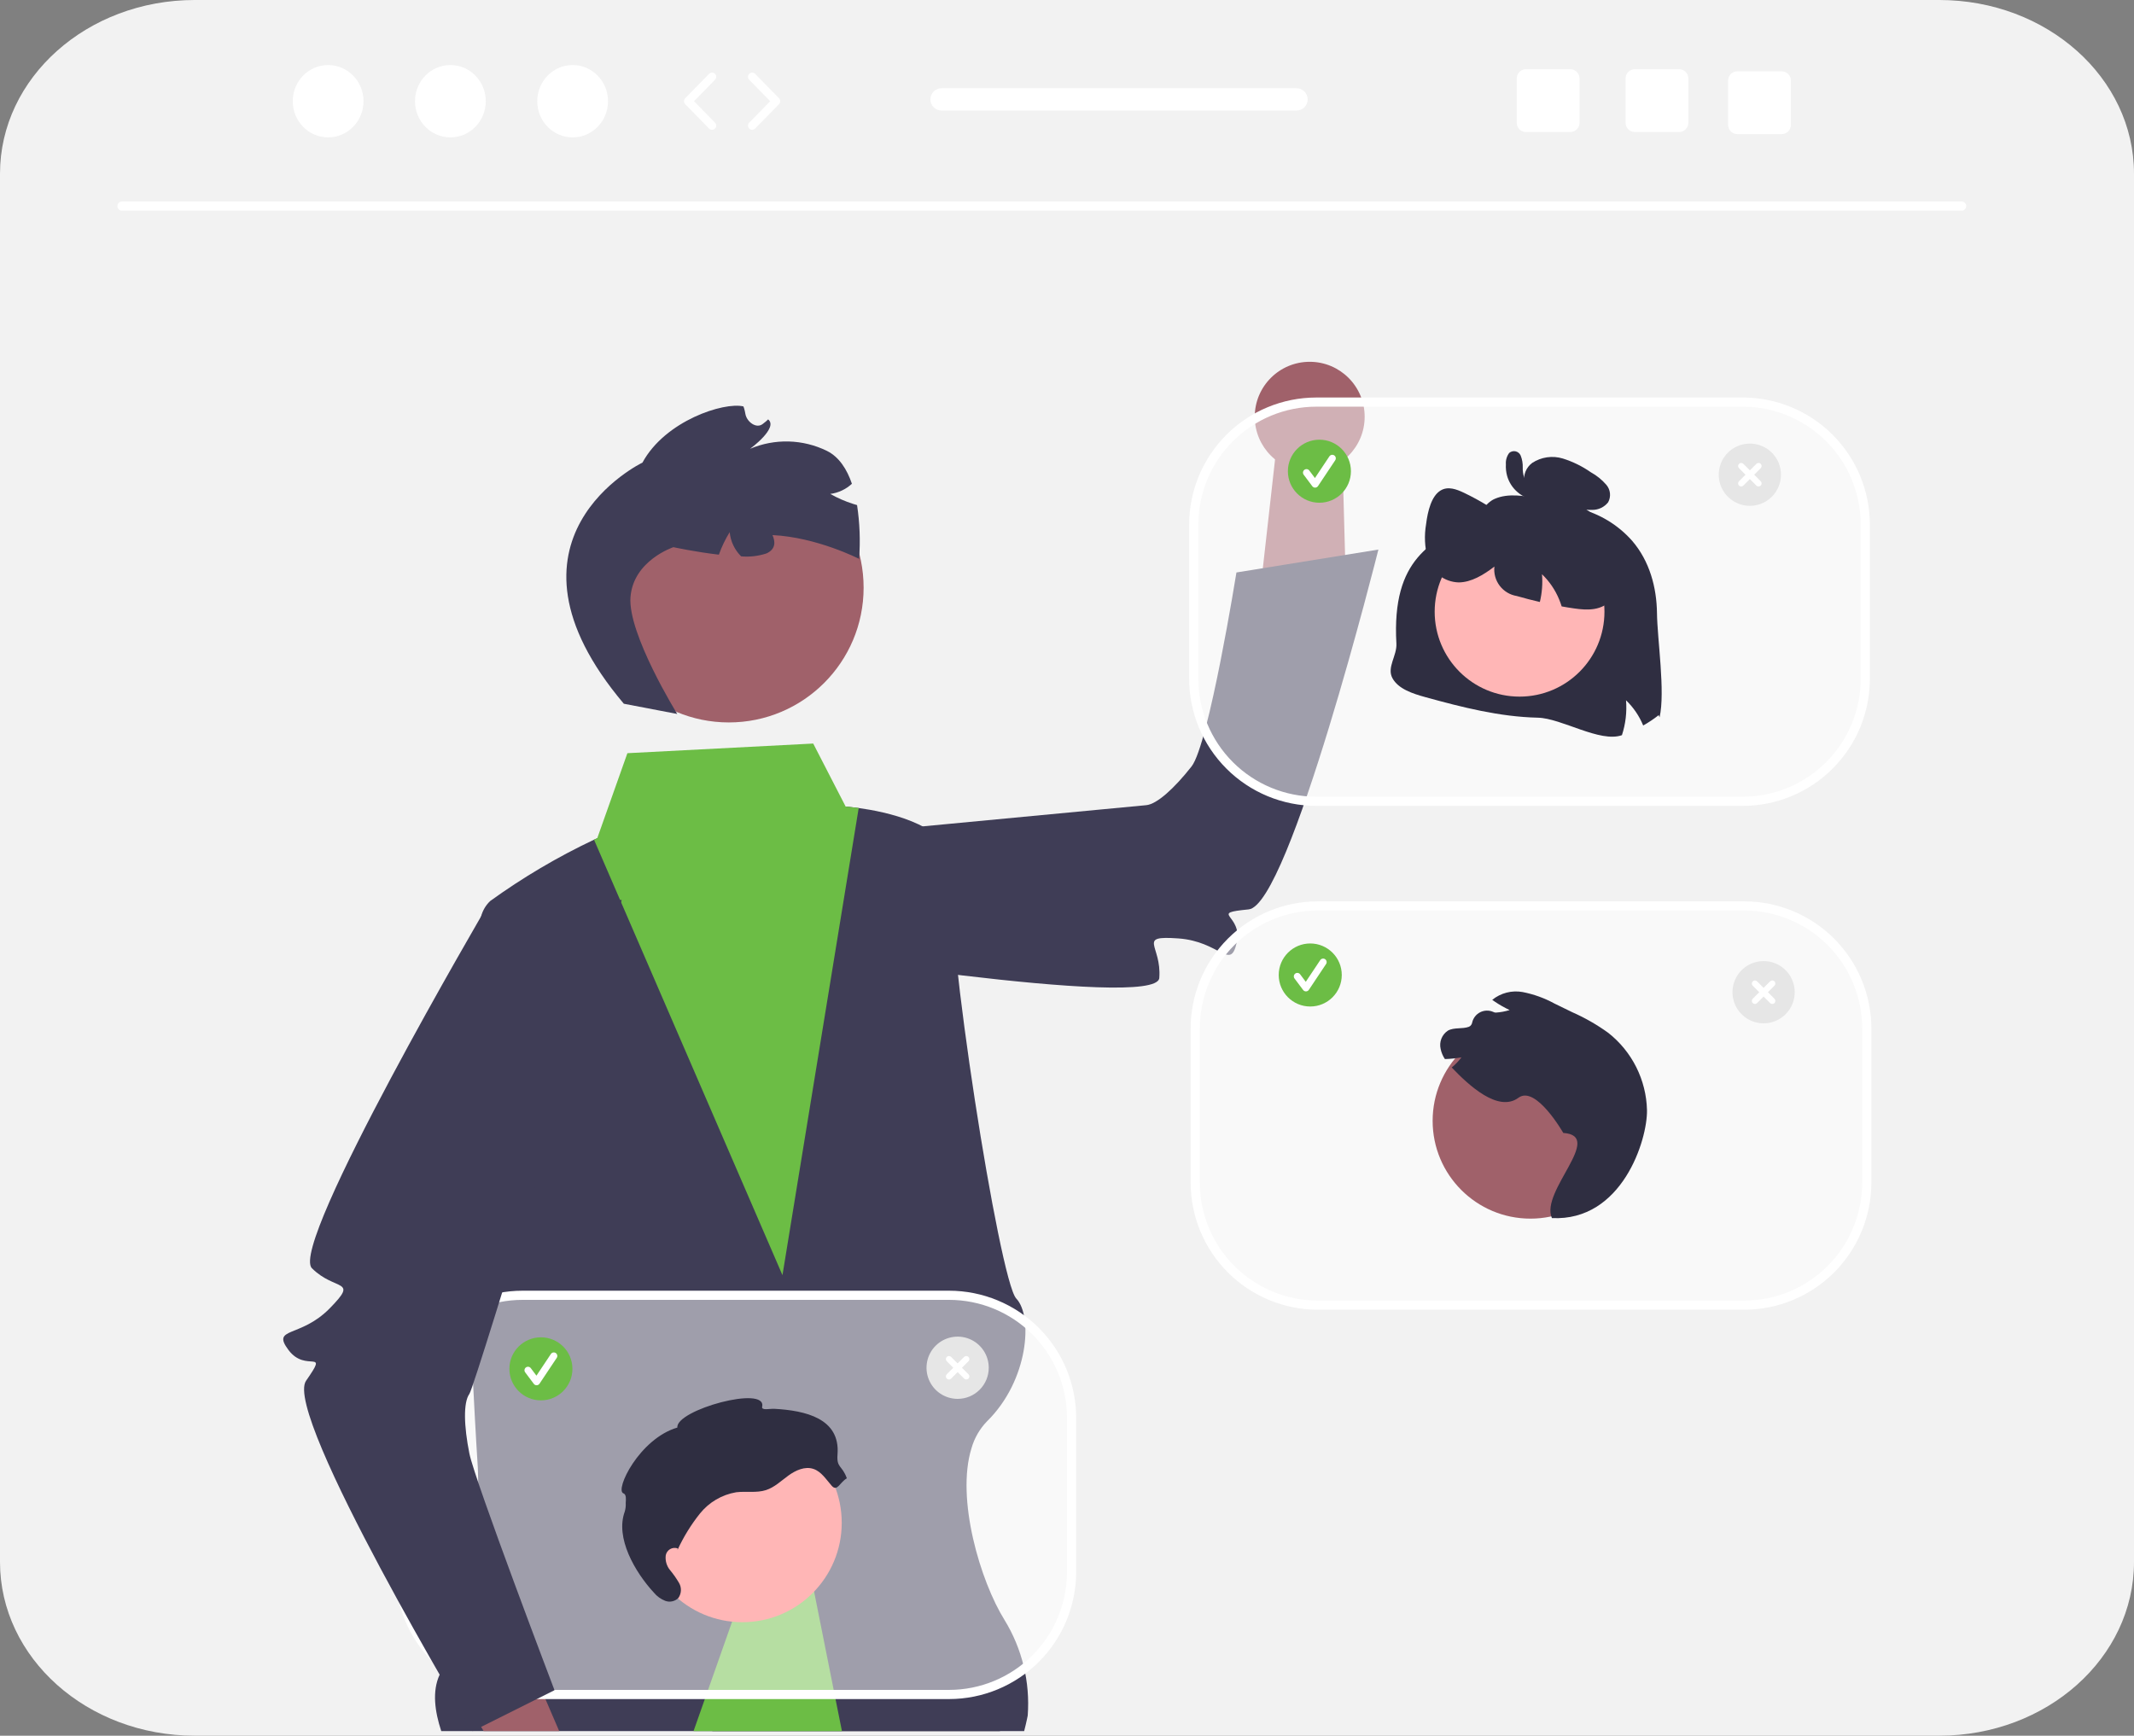
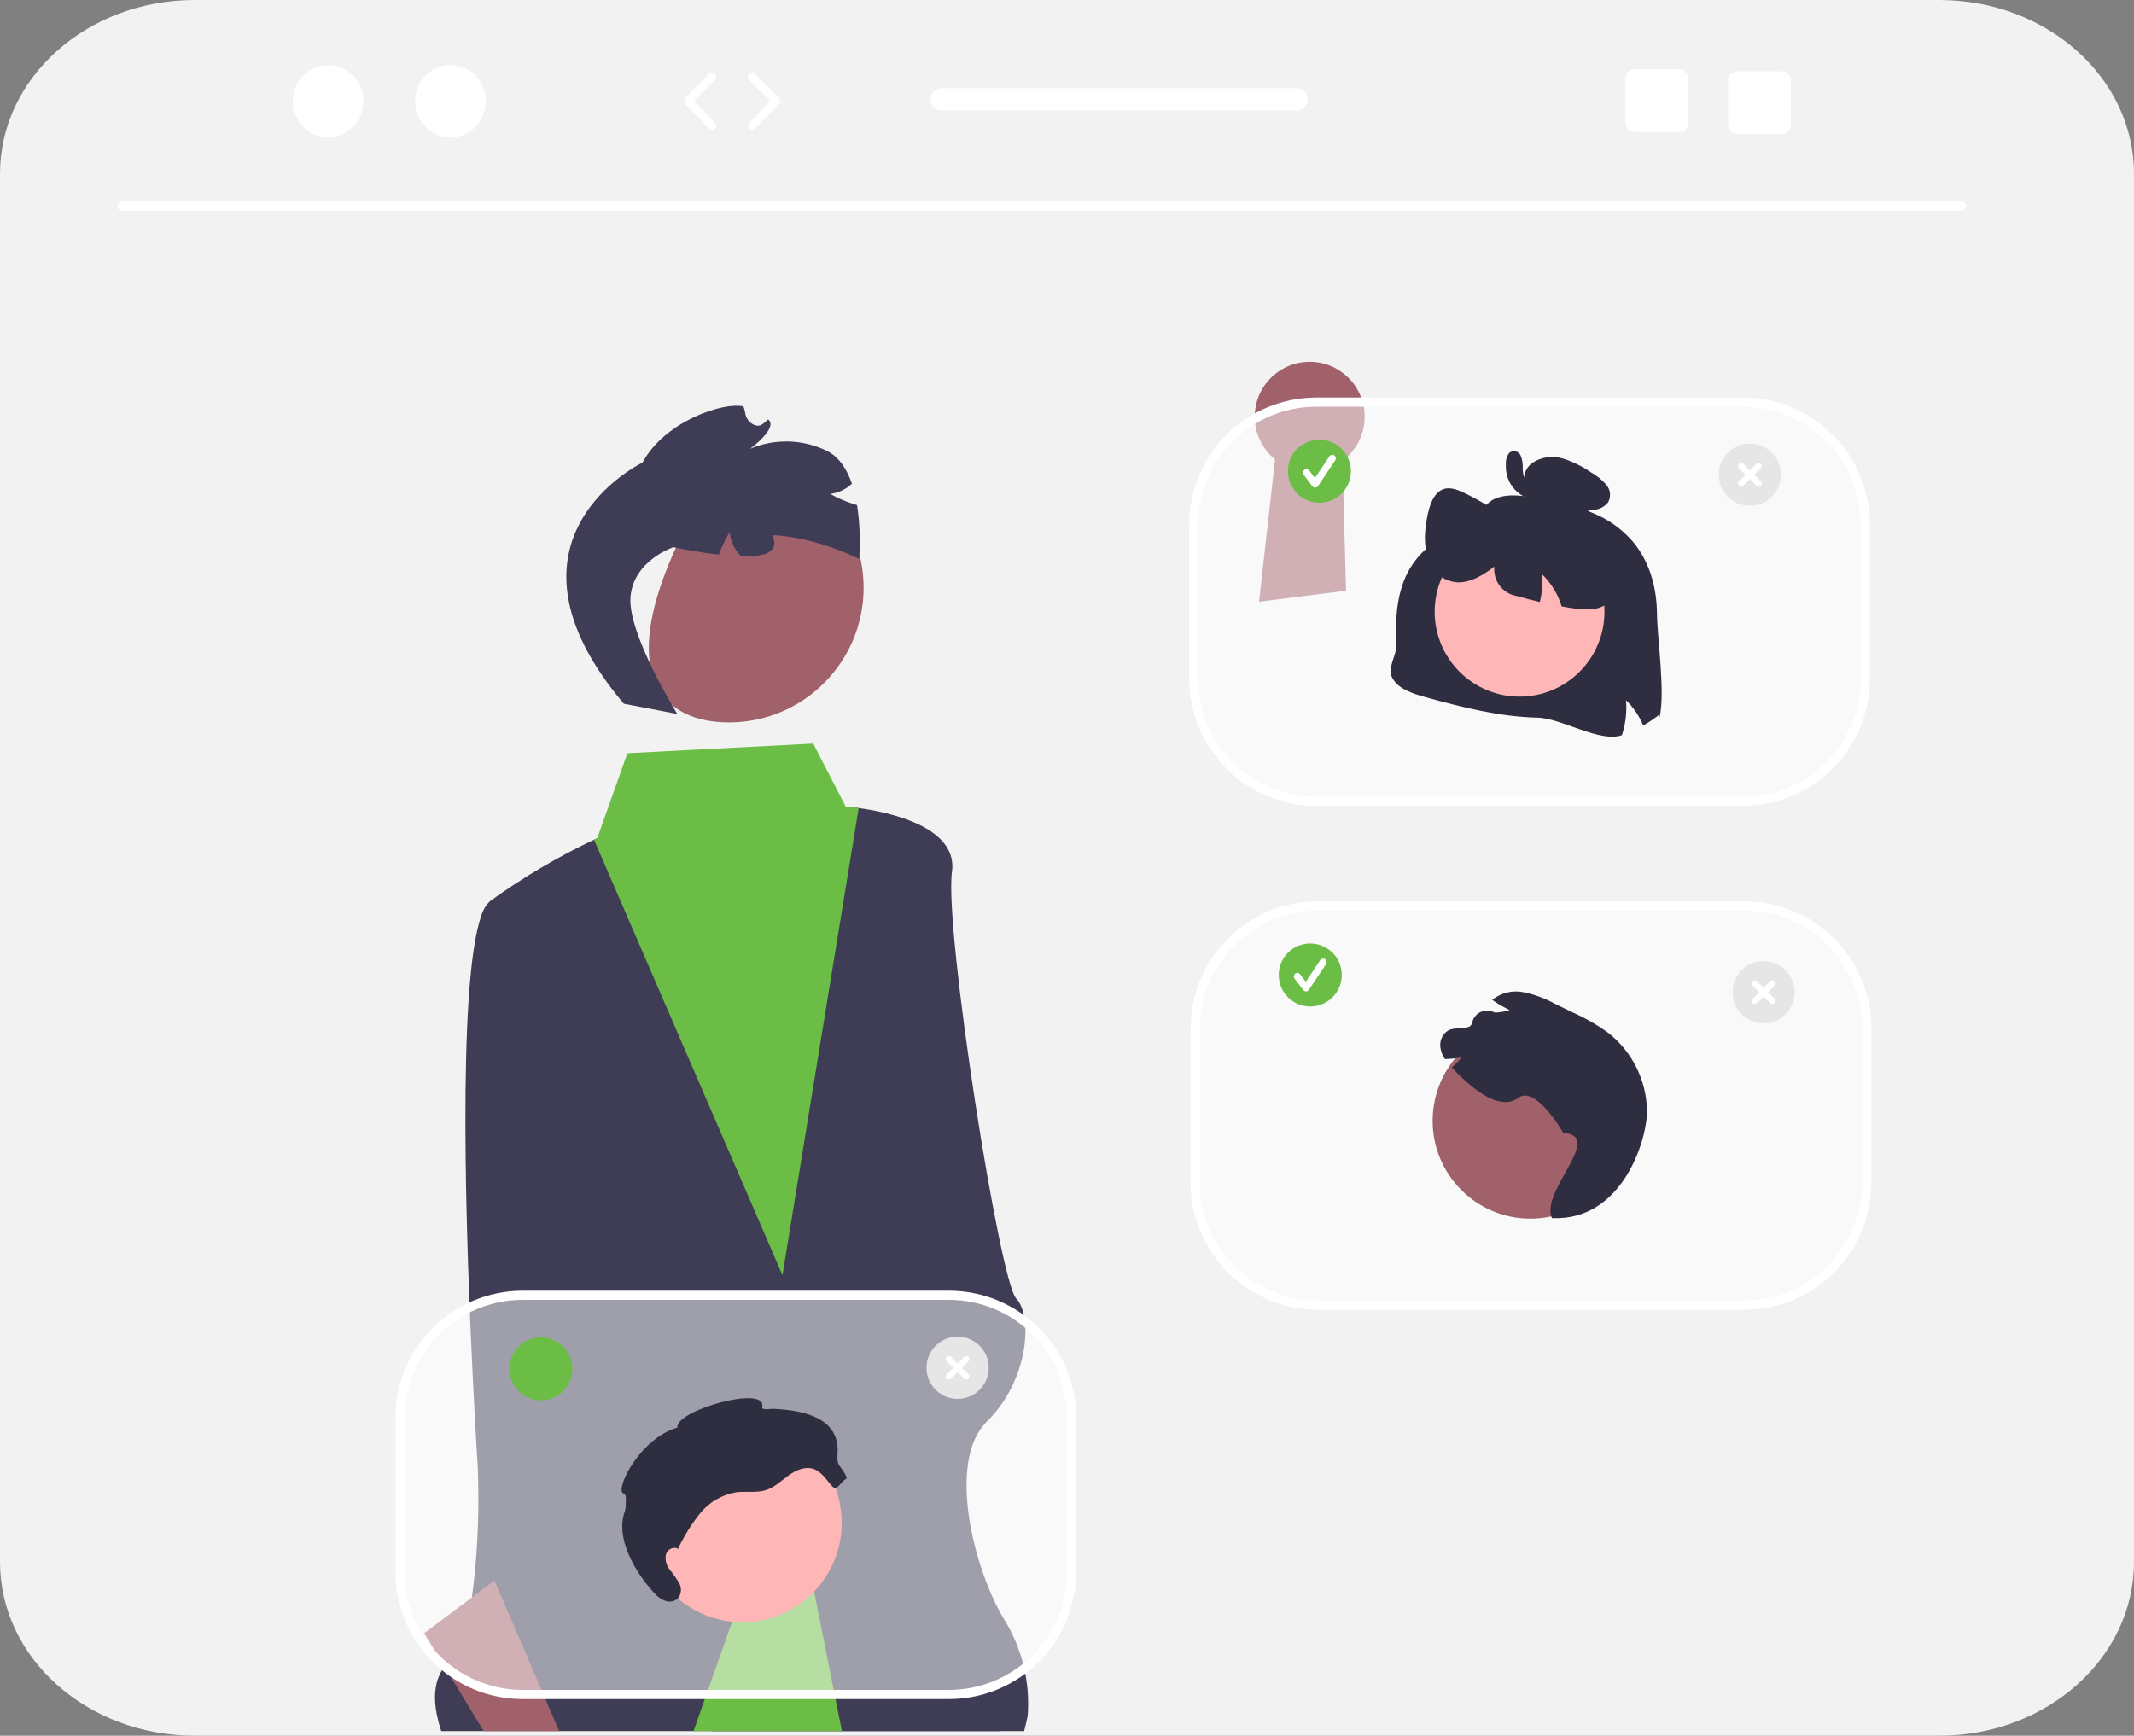
<svg xmlns="http://www.w3.org/2000/svg" width="1040" height="846" viewBox="0 0 1040 846" fill="none">
  <rect x="0" y="0" width="1040" height="846" fill="#808080" stroke="none" />
  <g clip-path="url(#clip0_687_689)">
    <path d="M1040 84.68V761.32C1040 808.093 997.513 846 945.087 846H94.913C42.487 846 0 808.093 0 761.32V84.68C0 37.907 42.487 0 94.913 0H945.087C997.513 0 1040 37.907 1040 84.68Z" fill="#F2F2F2" />
    <path d="M346.826 843.768L407.675 830.576L478.181 815.275C478.181 815.275 481.999 826.957 487.354 843.768H346.826Z" fill="#2F2E41" />
    <path d="M500.856 836.188C500.856 836.188 500.287 839.237 499.119 843.767H215.043C211.91 834.222 210.514 824.392 214.246 816.272C214.873 814.853 215.667 813.514 216.61 812.283C217.309 811.315 218.09 810.409 218.946 809.576C224.53 804.048 227.948 792.138 229.999 778.576C232.461 760.03 233.481 741.32 233.047 722.616C233.076 722.587 233.076 722.587 233.047 722.587C232.99 718.171 232.876 715.521 232.876 715.521C232.876 715.521 231.794 699.195 230.569 674.52C230.597 674.52 230.569 674.491 230.569 674.491C227.207 607.904 222.649 480.427 234.472 446.635C235.226 443.786 236.754 441.202 238.887 439.17C254.802 427.68 271.738 417.675 289.481 409.281C290.506 408.825 291.047 408.568 291.047 408.568L330.046 407.827L378.475 399.28L412.118 393.125C412.118 393.125 414.597 393.296 418.471 393.837C431.347 395.604 459.664 401.388 463.652 418.142C463.652 418.17 463.68 418.199 463.68 418.227C464.185 420.423 464.272 422.695 463.937 424.923C460.12 452.846 487.068 624.344 495.273 632.92C503.477 641.497 501.312 672.839 481.029 692.755C477.456 696.439 474.852 700.952 473.452 705.891C465.789 730.537 477.81 770.797 489.575 789.631C498.124 803.583 502.07 819.87 500.856 836.188Z" fill="#3F3D56" />
    <path d="M655.992 287.922L655.176 258.107L654.084 218.124L622.215 216.65L617.753 256.377L613.596 293.293L655.992 287.922Z" fill="#A0616A" />
-     <path d="M329.562 414.167L374.272 462.157C374.272 462.157 563.706 492.759 564.974 476.691C566.242 460.623 553.763 455.968 574.218 457.396C594.672 458.824 599.587 473.359 602.704 459.458C605.822 445.557 588.671 445.216 608.529 443.245C628.386 441.275 671.759 267.863 671.759 267.863L602.574 279.024C602.574 279.024 589.127 362.87 580.695 373.584C572.262 384.299 563.801 391.988 558.599 392.452C553.397 392.916 329.562 414.167 329.562 414.167Z" fill="#3F3D56" />
-     <path d="M355.203 352.123C391.477 352.123 420.882 322.711 420.882 286.43C420.882 250.15 391.477 220.738 355.203 220.738C318.929 220.738 289.523 250.15 289.523 286.43C289.523 322.711 318.929 352.123 355.203 352.123Z" fill="#A0616A" />
+     <path d="M355.203 352.123C391.477 352.123 420.882 322.711 420.882 286.43C420.882 250.15 391.477 220.738 355.203 220.738C289.523 322.711 318.929 352.123 355.203 352.123Z" fill="#A0616A" />
    <path d="M304.021 343.006L330.058 347.993C330.058 347.993 305.844 308.9 307.268 291.007C308.693 273.114 328.178 266.703 328.178 266.703C328.178 266.703 338.975 269.039 350.341 270.35C351.702 266.516 353.469 262.839 355.611 259.38C356.033 263.845 358.009 268.02 361.195 271.176C365.36 271.534 369.555 271.049 373.53 269.751C378.031 267.7 377.945 264.138 376.464 260.805C398.143 261.859 418.682 272.401 418.682 272.401C419.337 263.654 419.003 254.86 417.685 246.188C417.058 246.017 416.432 245.818 415.805 245.618C411.922 244.39 408.179 242.757 404.638 240.746C408.579 240.223 412.262 238.491 415.178 235.788C412.785 228.779 408.968 222.71 402.957 219.747C397.158 216.91 390.817 215.353 384.364 215.181C377.91 215.009 371.495 216.226 365.553 218.749C365.553 218.749 379.483 208.577 374.356 204.417C374.014 204.759 373.672 205.073 373.302 205.386C372.817 205.785 372.276 206.213 371.763 206.611C368.601 209.176 363.872 205.557 363.246 201.682C363.178 201.193 363.083 200.708 362.961 200.229C362.875 199.83 362.761 199.431 362.648 199.061C362.551 198.732 362.437 198.409 362.306 198.092C352.819 195.812 324.133 205.073 313.108 225.474C313.108 225.474 236.05 262.514 304.021 343.006Z" fill="#3F3D56" />
    <path d="M272.531 843.768H235.725L234.47 841.687L216.61 812.283L206.752 796.041L229.998 778.577L240.938 770.371L265.066 826.415L272.531 843.768Z" fill="#A0616A" />
    <path d="M289.492 409.281L381.335 621.524L418.483 393.838C414.608 393.296 412.13 393.125 412.13 393.125L396.32 362.41L305.758 367.111L291.059 408.569C291.059 408.569 290.518 408.825 289.492 409.281Z" fill="#6CBD45" />
    <path d="M410.323 843.769H337.994L384.174 712.701L407.674 830.576L410.323 843.769Z" fill="#6CBD45" />
    <path opacity="0.5" d="M850.084 441.562H642.175C609.211 441.562 582.488 468.29 582.488 501.26V576.44C582.488 609.411 609.211 636.138 642.175 636.138H850.084C883.048 636.138 909.77 609.411 909.77 576.44V501.26C909.77 468.29 883.048 441.562 850.084 441.562Z" fill="white" />
    <path d="M850.085 638.37H642.176C625.76 638.351 610.022 631.82 598.414 620.21C586.806 608.6 580.277 592.859 580.258 576.44V501.26C580.277 484.841 586.806 469.1 598.414 457.49C610.022 445.88 625.76 439.349 642.176 439.33H850.085C866.501 439.349 882.239 445.88 893.847 457.49C905.455 469.1 911.984 484.841 912.003 501.26V576.44C911.984 592.859 905.455 608.6 893.847 620.21C882.239 631.82 866.501 638.351 850.085 638.37ZM642.176 443.794C626.943 443.812 612.34 449.872 601.569 460.645C590.797 471.418 584.739 486.025 584.721 501.26V576.44C584.739 591.675 590.797 606.282 601.569 617.055C612.34 627.828 626.943 633.888 642.176 633.906H850.085C865.318 633.888 879.921 627.828 890.693 617.055C901.464 606.282 907.522 591.675 907.54 576.44V501.26C907.522 486.025 901.464 471.418 890.693 460.645C879.921 449.872 865.318 443.812 850.085 443.794L642.176 443.794Z" fill="white" />
    <path d="M745.863 593.975C772.19 593.975 793.533 572.628 793.533 546.296C793.533 519.964 772.19 498.617 745.863 498.617C719.536 498.617 698.193 519.964 698.193 546.296C698.193 572.628 719.536 593.975 745.863 593.975Z" fill="#A0616A" />
    <path d="M756.317 593.704C750.464 580.652 782.174 553.572 761.857 552.199C761.857 552.199 748.5 528.778 740.019 535.057C730.199 542.328 715.89 529.123 707.484 520.288C709.273 518.844 710.878 517.187 712.263 515.352C709.591 515.842 706.886 516.126 704.17 516.2C703.163 514.708 702.458 513.033 702.096 511.27C701.702 509.601 701.828 507.852 702.456 506.257C703.085 504.662 704.187 503.297 705.613 502.347C708.694 500.629 712.629 501.678 715.921 500.446C716.333 500.246 716.689 499.948 716.96 499.58C717.231 499.211 717.408 498.782 717.477 498.33C717.724 497.266 718.203 496.269 718.879 495.41C719.555 494.552 720.412 493.853 721.389 493.364C722.366 492.875 723.439 492.608 724.531 492.581C725.623 492.554 726.708 492.768 727.708 493.208C728.09 493.425 728.518 493.544 728.957 493.555C731.252 493.409 733.522 492.991 735.718 492.308C733.253 491.155 730.88 489.816 728.619 488.303C728.155 487.987 727.69 487.672 727.235 487.338C729.282 485.675 731.664 484.473 734.218 483.816C736.772 483.159 739.438 483.061 742.034 483.53C747.476 484.589 752.723 486.483 757.587 489.145C760.469 490.55 763.345 491.952 766.215 493.351C772.412 496.079 778.302 499.455 783.788 503.423C789.511 507.922 794.169 513.63 797.431 520.138C800.693 526.647 802.478 533.795 802.658 541.073C802.92 555.593 790.5 595.384 756.317 593.704Z" fill="#2F2E41" />
    <path opacity="0.5" d="M462.545 631.334H254.636C221.672 631.334 194.949 658.062 194.949 691.032V766.212C194.949 799.182 221.672 825.91 254.636 825.91H462.545C495.509 825.91 522.231 799.182 522.231 766.212V691.032C522.231 658.062 495.509 631.334 462.545 631.334Z" fill="white" />
    <path d="M462.546 828.142H254.637C238.221 828.123 222.483 821.592 210.875 809.982C199.267 798.372 192.737 782.631 192.719 766.211V691.032C192.737 674.613 199.267 658.871 210.875 647.261C222.483 635.651 238.221 629.12 254.637 629.102H462.546C478.962 629.12 494.7 635.651 506.308 647.261C517.916 658.871 524.446 674.613 524.464 691.032V766.211C524.446 782.631 517.916 798.372 506.308 809.982C494.7 821.592 478.962 828.123 462.546 828.142ZM254.637 633.566C239.404 633.583 224.801 639.643 214.029 650.416C203.258 661.19 197.2 675.796 197.182 691.032V766.211C197.2 781.447 203.258 796.054 214.029 806.827C224.801 817.6 239.404 823.66 254.637 823.677H462.546C477.779 823.66 492.382 817.6 503.153 806.827C513.925 796.054 519.983 781.447 520.001 766.211V691.032C519.983 675.796 513.925 661.19 503.153 650.416C492.382 639.643 477.779 633.583 462.546 633.566H254.637Z" fill="white" />
    <path d="M361.782 790.677C388.532 790.677 410.217 768.988 410.217 742.233C410.217 715.478 388.532 693.789 361.782 693.789C335.033 693.789 313.348 715.478 313.348 742.233C313.348 768.988 335.033 790.677 361.782 790.677Z" fill="#FFB6B6" />
    <path d="M330.232 754.68C329.629 754.478 328.99 754.407 328.358 754.472C327.726 754.538 327.115 754.738 326.567 755.06C326.019 755.382 325.546 755.818 325.181 756.338C324.816 756.859 324.566 757.451 324.45 758.076C324.29 759.359 324.394 760.661 324.755 761.902C325.116 763.144 325.727 764.298 326.55 765.295C328.203 767.276 329.686 769.394 330.98 771.627C331.612 772.756 331.908 774.042 331.833 775.334C331.758 776.626 331.317 777.87 330.559 778.919C329.734 779.722 328.698 780.275 327.571 780.512C326.444 780.75 325.273 780.663 324.193 780.262C322.045 779.422 320.145 778.049 318.673 776.272C309.413 766.224 299.754 749.543 304.487 736.724C304.88 735.354 305.036 733.927 304.949 732.504C305.04 730.873 305.342 728.416 303.806 727.861C299.519 726.313 311.547 701.253 330.11 695.801C329.206 687.245 373.865 674.937 371.427 685.679C370.99 687.608 375.302 686.56 377.277 686.666C392.429 687.487 409.542 691.295 408.162 708.86C407.627 715.662 410.441 714.093 412.699 720.532C409.181 722.63 408.026 727.231 405.314 724.16C402.601 721.09 400.284 717.245 396.396 715.955C392.256 714.582 387.764 716.636 384.233 719.197C380.702 721.758 377.462 724.94 373.312 726.282C368.656 727.786 363.581 726.739 358.727 727.348C351.802 728.537 345.548 732.211 341.139 737.683C336.792 743.122 333.124 749.07 330.214 755.396" fill="#2F2E41" />
-     <path d="M302.996 438.643L237.475 441.492C237.475 441.492 140.618 606.75 152.013 618.147C163.408 629.544 175.049 623.074 160.682 637.707C146.315 652.339 132.072 646.64 140.618 658.037C149.164 669.434 160.559 656.609 149.164 672.994C137.769 689.379 230.353 843.767 230.353 843.767L270.235 823.822C270.235 823.822 231.425 721.821 228.753 708.449C226.08 695.078 225.728 683.649 228.753 679.391C231.777 675.133 302.996 438.643 302.996 438.643Z" fill="#3F3D56" />
    <path d="M638.545 490.582C647.029 490.582 653.906 483.703 653.906 475.218C653.906 466.732 647.029 459.854 638.545 459.854C630.061 459.854 623.184 466.732 623.184 475.218C623.184 483.703 630.061 490.582 638.545 490.582Z" fill="#6CBD45" />
    <path d="M636.449 483.214C636.184 483.214 635.922 483.152 635.685 483.033C635.448 482.915 635.241 482.742 635.082 482.53L630.892 476.941C630.755 476.762 630.656 476.557 630.599 476.339C630.542 476.121 630.528 475.894 630.559 475.671C630.59 475.447 630.666 475.232 630.78 475.038C630.895 474.844 631.046 474.675 631.227 474.539C631.407 474.404 631.612 474.306 631.83 474.25C632.049 474.195 632.276 474.183 632.499 474.216C632.722 474.248 632.936 474.325 633.13 474.44C633.323 474.556 633.491 474.709 633.625 474.89L636.367 478.546L643.409 467.982C643.661 467.605 644.051 467.343 644.496 467.254C644.94 467.165 645.402 467.256 645.779 467.508C646.156 467.759 646.418 468.15 646.507 468.595C646.595 469.039 646.504 469.501 646.253 469.878L637.871 482.453C637.72 482.68 637.516 482.868 637.276 483C637.037 483.132 636.77 483.206 636.497 483.213L636.449 483.214Z" fill="white" />
    <path d="M263.609 682.551C272.093 682.551 278.971 675.672 278.971 667.187C278.971 658.701 272.093 651.822 263.609 651.822C255.126 651.822 248.248 658.701 248.248 667.187C248.248 675.672 255.126 682.551 263.609 682.551Z" fill="#6CBD45" />
-     <path d="M261.514 675.183C261.248 675.183 260.987 675.121 260.749 675.002C260.512 674.883 260.306 674.711 260.147 674.499L255.956 668.91C255.82 668.73 255.72 668.526 255.663 668.308C255.606 668.09 255.593 667.862 255.624 667.639C255.655 667.416 255.73 667.201 255.844 667.007C255.959 666.813 256.111 666.643 256.291 666.508C256.471 666.373 256.676 666.275 256.895 666.219C257.113 666.164 257.34 666.152 257.563 666.184C257.786 666.217 258.001 666.293 258.194 666.409C258.387 666.525 258.556 666.678 258.69 666.859L261.432 670.515L268.474 659.951C268.598 659.764 268.758 659.603 268.944 659.478C269.131 659.354 269.34 659.267 269.56 659.223C269.78 659.179 270.007 659.178 270.227 659.222C270.447 659.266 270.656 659.352 270.843 659.477C271.03 659.601 271.19 659.761 271.315 659.948C271.44 660.134 271.527 660.343 271.571 660.563C271.615 660.783 271.615 661.01 271.572 661.23C271.528 661.45 271.442 661.66 271.317 661.847L262.935 674.421C262.784 674.649 262.58 674.837 262.341 674.969C262.102 675.101 261.834 675.174 261.561 675.182L261.514 675.183Z" fill="white" />
    <path d="M859.488 498.783C856.489 498.783 853.557 497.894 851.063 496.227C848.568 494.56 846.625 492.191 845.477 489.419C844.329 486.648 844.028 483.598 844.614 480.655C845.199 477.713 846.643 475.01 848.764 472.888C850.885 470.767 853.588 469.322 856.53 468.737C859.472 468.152 862.521 468.452 865.292 469.6C868.064 470.748 870.432 472.692 872.099 475.187C873.765 477.681 874.655 480.614 874.655 483.614C874.655 487.638 873.057 491.496 870.213 494.341C867.368 497.185 863.511 498.783 859.488 498.783Z" fill="#E6E6E6" />
    <path d="M864.777 486.788L861.604 483.614L864.777 480.44C864.918 480.301 865.029 480.136 865.105 479.954C865.182 479.772 865.221 479.577 865.222 479.38C865.223 479.183 865.184 478.987 865.109 478.805C865.034 478.622 864.923 478.457 864.784 478.317C864.644 478.178 864.479 478.067 864.296 477.992C864.114 477.917 863.918 477.878 863.721 477.879C863.524 477.88 863.329 477.919 863.147 477.996C862.965 478.072 862.8 478.183 862.661 478.324L859.488 481.498L856.314 478.324C856.034 478.044 855.653 477.888 855.257 477.889C854.861 477.889 854.482 478.047 854.202 478.327C853.922 478.607 853.764 478.987 853.763 479.383C853.763 479.779 853.919 480.159 854.199 480.44L857.372 483.614L854.199 486.788C854.058 486.927 853.947 487.092 853.871 487.274C853.794 487.456 853.755 487.651 853.754 487.848C853.753 488.046 853.792 488.241 853.867 488.423C853.942 488.606 854.053 488.771 854.192 488.911C854.332 489.05 854.497 489.161 854.68 489.236C854.862 489.311 855.057 489.35 855.255 489.349C855.452 489.349 855.647 489.309 855.829 489.233C856.011 489.156 856.176 489.045 856.314 488.904L859.488 485.73L862.661 488.904C862.8 489.044 862.965 489.155 863.147 489.231C863.328 489.306 863.523 489.345 863.72 489.346C863.917 489.346 864.112 489.307 864.294 489.232C864.476 489.157 864.641 489.047 864.78 488.907C864.919 488.768 865.03 488.603 865.105 488.421C865.18 488.239 865.219 488.044 865.218 487.847C865.218 487.65 865.179 487.455 865.103 487.274C865.028 487.092 864.917 486.927 864.777 486.788Z" fill="white" />
    <path d="M466.699 681.824C463.7 681.824 460.768 680.935 458.273 679.268C455.779 677.601 453.836 675.232 452.688 672.46C451.54 669.689 451.239 666.638 451.825 663.696C452.41 660.753 453.854 658.051 455.975 655.929C458.096 653.808 460.799 652.363 463.741 651.778C466.683 651.192 469.732 651.493 472.503 652.641C475.275 653.789 477.643 655.733 479.31 658.228C480.976 660.722 481.866 663.655 481.866 666.655C481.866 670.679 480.268 674.537 477.424 677.382C474.579 680.226 470.722 681.824 466.699 681.824Z" fill="#E6E6E6" />
    <path d="M471.988 669.829L468.815 666.655L471.988 663.481C472.266 663.2 472.421 662.82 472.42 662.425C472.419 662.03 472.261 661.651 471.982 661.371C471.702 661.092 471.324 660.934 470.928 660.933C470.533 660.932 470.154 661.087 469.872 661.365L466.699 664.539L463.525 661.365C463.244 661.086 462.864 660.929 462.468 660.93C462.072 660.93 461.693 661.088 461.413 661.368C461.133 661.648 460.975 662.028 460.974 662.424C460.974 662.82 461.13 663.2 461.41 663.481L464.583 666.655L461.41 669.829C461.269 669.968 461.158 670.133 461.081 670.315C461.005 670.497 460.965 670.692 460.965 670.889C460.964 671.087 461.003 671.282 461.078 671.464C461.153 671.647 461.264 671.812 461.403 671.952C461.543 672.091 461.708 672.202 461.891 672.277C462.073 672.353 462.268 672.391 462.466 672.39C462.663 672.39 462.858 672.35 463.04 672.274C463.222 672.197 463.387 672.086 463.525 671.945L466.699 668.771L469.872 671.945C470.153 672.225 470.533 672.381 470.929 672.381C471.325 672.38 471.705 672.222 471.985 671.942C472.265 671.662 472.423 671.283 472.423 670.887C472.424 670.49 472.267 670.11 471.988 669.829Z" fill="white" />
    <path d="M638.283 229.916C653.074 229.916 665.064 217.924 665.064 203.13C665.064 188.336 653.074 176.344 638.283 176.344C623.492 176.344 611.502 188.336 611.502 203.13C611.502 217.924 623.492 229.916 638.283 229.916Z" fill="#A0616A" />
    <path opacity="0.5" d="M849.363 195.984H641.454C608.49 195.984 581.768 222.712 581.768 255.682V330.862C581.768 363.833 608.49 390.56 641.454 390.56H849.363C882.327 390.56 909.05 363.833 909.05 330.862V255.682C909.05 222.712 882.327 195.984 849.363 195.984Z" fill="white" />
    <path d="M849.363 392.793H641.451C625.035 392.774 609.297 386.244 597.689 374.633C586.081 363.023 579.552 347.282 579.533 330.863V255.682C579.552 239.263 586.081 223.522 597.689 211.911C609.297 200.301 625.035 193.771 641.451 193.752H849.363C865.779 193.771 881.517 200.301 893.125 211.911C904.733 223.522 911.262 239.263 911.281 255.682V330.863C911.262 347.282 904.733 363.023 893.125 374.633C881.517 386.244 865.779 392.774 849.363 392.793ZM641.451 198.216C626.219 198.234 611.615 204.294 600.844 215.067C590.073 225.84 584.014 240.447 583.997 255.682V330.863C584.014 346.098 590.073 360.705 600.844 371.478C611.615 382.251 626.219 388.311 641.451 388.329H849.363C864.595 388.311 879.199 382.251 889.97 371.478C900.741 360.705 906.8 346.098 906.817 330.863V255.682C906.8 240.447 900.741 225.84 889.97 215.067C879.199 204.294 864.595 198.234 849.363 198.216H641.451Z" fill="white" />
    <path d="M807.527 298.859C807.663 311.353 811.639 337.365 808.79 349.603L808.329 348.579C805.96 350.457 803.443 352.141 800.803 353.614C798.899 348.981 796.052 344.796 792.442 341.325C792.917 347.068 792.238 352.848 790.445 358.325C779.779 362.165 761.059 350.064 749.455 349.808C730.787 349.381 712.595 344.738 694.763 339.823C688.432 338.082 681.469 335.812 678.603 330.555C675.736 325.298 680.867 319.624 680.531 313.692C678.14 271.438 698.262 264.356 717.408 253.066C721.621 250.581 723.688 245.232 728.449 243.149C735.053 240.265 742.92 241.647 750.104 243.098C748.32 242.51 746.717 241.473 745.45 240.086C744.182 238.699 743.293 237.009 742.868 235.179C742.569 233.385 742.77 231.543 743.451 229.856C744.131 228.17 745.265 226.704 746.725 225.62C748.904 224.195 751.368 223.265 753.945 222.896C756.523 222.527 759.149 222.729 761.64 223.487C766.52 225.013 771.136 227.281 775.326 230.212C778.171 231.773 780.714 233.831 782.834 236.288C783.833 237.451 784.453 238.891 784.612 240.416C784.771 241.941 784.46 243.478 783.722 244.822C782.811 245.974 781.652 246.905 780.331 247.546C779.01 248.188 777.562 248.522 776.094 248.526C773.831 248.592 771.57 248.356 769.37 247.826C779.456 250.314 788.545 255.815 795.428 263.597C803.977 273.547 807.373 286.366 807.527 298.859Z" fill="#2F2E41" />
    <path d="M740.558 339.539C763.407 339.539 781.929 321.013 781.929 298.159C781.929 275.306 763.407 256.779 740.558 256.779C717.708 256.779 699.186 275.306 699.186 298.159C699.186 321.013 717.708 339.539 740.558 339.539Z" fill="#FFB6B6" />
    <path d="M785.701 291.912C780.837 297.801 773.602 297.494 767.168 296.555C765.137 296.265 763.107 295.94 761.076 295.565C760.718 294.421 760.308 293.278 759.847 292.168C757.943 287.536 755.096 283.351 751.486 279.879C751.866 284.418 751.514 288.988 750.445 293.414C746.673 292.544 742.919 291.571 739.182 290.496C735.875 289.958 732.902 288.17 730.875 285.502C728.849 282.834 727.925 279.489 728.295 276.158C722.919 280.255 717.066 283.805 710.923 283.873C707.46 283.783 704.117 282.586 701.384 280.458C698.65 278.329 696.671 275.381 695.735 272.045C694.309 266.643 694.058 260.997 695.001 255.489C695.82 248.918 697.663 241.698 702.1 239.053C705.667 236.902 709.779 238.438 713.448 240.179C721.531 244.059 729.194 248.76 736.315 254.209L736.4 256.001C738.243 247.177 744.335 240.367 750.974 239.684C755.445 239.24 759.813 241.306 764.028 243.388C769.537 245.819 774.66 249.045 779.233 252.963C784.399 257.663 787.987 263.845 789.506 270.663C791.093 278.053 789.898 286.826 785.701 291.912Z" fill="#2F2E41" />
    <path d="M744.747 234.484C745.171 234.52 744.129 234.281 744.467 234.423C744.301 234.347 744.142 234.258 743.99 234.156C743.964 234.139 743.628 233.867 743.848 234.057C743.342 233.663 742.961 233.13 742.75 232.524C742.28 231.052 742.061 229.511 742.103 227.965C742.187 225.934 741.841 223.909 741.087 222.021C740.864 221.51 740.523 221.059 740.092 220.704C739.662 220.349 739.154 220.101 738.609 219.98C738.065 219.858 737.499 219.867 736.959 220.005C736.418 220.143 735.918 220.407 735.499 220.774C734.319 222.364 733.749 224.324 733.893 226.298C733.786 228.208 733.989 230.124 734.492 231.97C735.358 235.005 737.088 237.723 739.471 239.792C742.224 242.203 745.68 243.663 749.327 243.954C749.828 243.942 750.315 243.786 750.729 243.502C751.143 243.219 751.465 242.822 751.657 242.359C751.849 241.895 751.902 241.386 751.809 240.894C751.717 240.401 751.484 239.945 751.137 239.583L746.557 235.234C746.076 234.759 745.426 234.493 744.75 234.495C744.074 234.497 743.426 234.767 742.948 235.245C742.47 235.723 742.201 236.371 742.198 237.047C742.196 237.724 742.462 238.373 742.937 238.854L747.517 243.204L749.327 238.833C748.571 238.765 747.825 238.612 747.103 238.379C746.32 238.161 745.572 237.833 744.882 237.405C744.205 237.034 743.571 236.59 742.99 236.082C742.618 235.755 742.264 235.41 741.927 235.048C741.805 234.916 741.685 234.782 741.568 234.646C741.576 234.655 741.086 234.04 741.297 234.321C740.767 233.597 740.306 232.825 739.92 232.015C739.784 231.728 739.672 231.43 739.584 231.125C739.422 230.623 739.29 230.112 739.187 229.595C738.992 228.507 738.933 227.4 739.012 226.298C739.035 225.83 739.081 225.365 739.152 224.902C739.216 224.658 739.264 224.41 739.295 224.16C739.304 223.538 739.21 224.492 738.886 224.637L737.594 224.986C737.384 224.969 737.18 224.905 736.997 224.798C736.815 224.691 736.659 224.545 736.541 224.37C736.488 224.156 736.503 224.194 736.587 224.484C736.684 224.823 736.759 225.169 736.812 225.518C736.911 226.33 736.968 227.147 736.984 227.965C737 229.698 737.201 231.424 737.584 233.114C737.943 234.812 738.828 236.354 740.114 237.519C741.401 238.685 743.022 239.414 744.747 239.604C745.424 239.599 746.072 239.327 746.551 238.848C747.03 238.369 747.301 237.721 747.307 237.044C747.293 236.369 747.019 235.726 746.542 235.249C746.065 234.771 745.421 234.497 744.747 234.484Z" fill="#2F2E41" />
    <path d="M643.008 245.041C651.492 245.041 658.369 238.162 658.369 229.677C658.369 221.191 651.492 214.312 643.008 214.312C634.524 214.312 627.646 221.191 627.646 229.677C627.646 238.162 634.524 245.041 643.008 245.041Z" fill="#6CBD45" />
    <path d="M640.912 237.673C640.647 237.673 640.385 237.611 640.148 237.492C639.911 237.374 639.704 237.201 639.545 236.989L635.354 231.4C635.218 231.221 635.118 231.016 635.061 230.798C635.004 230.58 634.991 230.353 635.022 230.13C635.053 229.906 635.128 229.691 635.243 229.497C635.357 229.303 635.509 229.134 635.689 228.998C635.87 228.863 636.075 228.765 636.293 228.709C636.512 228.654 636.739 228.642 636.962 228.675C637.185 228.707 637.399 228.784 637.592 228.899C637.786 229.015 637.954 229.168 638.088 229.349L640.83 233.005L647.872 222.441C648.123 222.064 648.514 221.802 648.959 221.713C649.403 221.624 649.865 221.715 650.242 221.967C650.619 222.218 650.881 222.609 650.969 223.054C651.058 223.498 650.967 223.96 650.716 224.337L642.334 236.912C642.182 237.139 641.978 237.327 641.739 237.459C641.5 237.591 641.233 237.664 640.96 237.672L640.912 237.673Z" fill="white" />
    <path d="M852.793 246.547C849.794 246.547 846.861 245.658 844.367 243.991C841.873 242.324 839.929 239.955 838.781 237.183C837.634 234.411 837.333 231.361 837.918 228.419C838.504 225.476 839.948 222.773 842.069 220.652C844.19 218.53 846.892 217.086 849.834 216.5C852.776 215.915 855.826 216.216 858.597 217.364C861.368 218.512 863.737 220.456 865.403 222.951C867.07 225.445 867.959 228.378 867.959 231.378C867.959 235.401 866.361 239.259 863.517 242.104C860.673 244.949 856.815 246.547 852.793 246.547Z" fill="#E6E6E6" />
    <path d="M858.082 234.552L854.908 231.378L858.082 228.204C858.222 228.065 858.334 227.9 858.41 227.718C858.486 227.536 858.526 227.341 858.527 227.144C858.527 226.946 858.489 226.751 858.414 226.568C858.338 226.386 858.228 226.22 858.088 226.081C857.949 225.941 857.783 225.831 857.601 225.756C857.419 225.68 857.223 225.642 857.026 225.643C856.829 225.643 856.634 225.683 856.452 225.759C856.27 225.836 856.105 225.947 855.966 226.087L852.793 229.262L849.619 226.087C849.338 225.808 848.958 225.652 848.562 225.652C848.166 225.653 847.786 225.81 847.506 226.09C847.226 226.371 847.069 226.75 847.068 227.146C847.068 227.542 847.224 227.923 847.503 228.204L850.677 231.378L847.503 234.552C847.363 234.691 847.252 234.856 847.175 235.037C847.099 235.219 847.059 235.415 847.059 235.612C847.058 235.809 847.096 236.005 847.172 236.187C847.247 236.369 847.357 236.535 847.497 236.675C847.636 236.814 847.802 236.925 847.984 237C848.167 237.075 848.362 237.113 848.559 237.113C848.757 237.112 848.952 237.073 849.134 236.996C849.315 236.92 849.48 236.808 849.619 236.668L852.793 233.494L855.966 236.668C856.105 236.808 856.27 236.918 856.451 236.994C856.633 237.07 856.828 237.109 857.025 237.109C857.222 237.11 857.417 237.071 857.599 236.996C857.78 236.921 857.946 236.81 858.085 236.671C858.224 236.532 858.334 236.367 858.41 236.185C858.485 236.003 858.523 235.808 858.523 235.611C858.523 235.414 858.484 235.219 858.408 235.037C858.332 234.856 858.221 234.691 858.082 234.552Z" fill="white" />
    <path d="M956.008 102.681H59.443C58.851 102.681 58.283 102.446 57.865 102.027C57.446 101.609 57.211 101.041 57.211 100.449C57.211 99.857 57.446 99.289 57.865 98.871C58.283 98.452 58.851 98.217 59.443 98.217H956.008C956.6 98.217 957.168 98.452 957.587 98.871C958.005 99.289 958.24 99.857 958.24 100.449C958.24 101.041 958.005 101.609 957.587 102.027C957.168 102.446 956.6 102.681 956.008 102.681Z" fill="white" />
    <path d="M159.915 66.967C169.44 66.967 177.162 59.071 177.162 49.332C177.162 39.593 169.44 31.697 159.915 31.697C150.39 31.697 142.668 39.593 142.668 49.332C142.668 59.071 150.39 66.967 159.915 66.967Z" fill="white" />
    <path d="M219.495 66.967C229.02 66.967 236.742 59.071 236.742 49.332C236.742 39.593 229.02 31.697 219.495 31.697C209.97 31.697 202.248 39.593 202.248 49.332C202.248 59.071 209.97 66.967 219.495 66.967Z" fill="white" />
-     <path d="M279.075 66.967C288.6 66.967 296.322 59.071 296.322 49.332C296.322 39.593 288.6 31.697 279.075 31.697C269.55 31.697 261.828 39.593 261.828 49.332C261.828 59.071 269.55 66.967 279.075 66.967Z" fill="white" />
    <path d="M347.013 63.268C346.741 63.269 346.472 63.215 346.222 63.109C345.971 63.004 345.745 62.849 345.555 62.655L333.918 50.756C333.545 50.375 333.336 49.863 333.336 49.33C333.336 48.797 333.545 48.285 333.918 47.904L345.555 36.006C345.742 35.815 345.965 35.662 346.212 35.557C346.458 35.451 346.723 35.396 346.99 35.393C347.258 35.39 347.524 35.44 347.772 35.539C348.021 35.639 348.248 35.787 348.439 35.974C348.63 36.161 348.783 36.385 348.888 36.631C348.994 36.877 349.049 37.142 349.052 37.41C349.055 37.678 349.005 37.944 348.906 38.192C348.806 38.441 348.658 38.667 348.471 38.859L338.229 49.33L348.471 59.802C348.752 60.089 348.941 60.453 349.016 60.847C349.091 61.241 349.048 61.649 348.893 62.019C348.737 62.389 348.476 62.705 348.141 62.928C347.807 63.15 347.414 63.268 347.013 63.268Z" fill="white" />
    <path d="M366.569 63.268C366.167 63.268 365.775 63.15 365.44 62.928C365.106 62.705 364.845 62.389 364.689 62.019C364.533 61.649 364.49 61.241 364.565 60.847C364.64 60.453 364.83 60.089 365.111 59.802L375.352 49.33L365.111 38.859C364.733 38.472 364.523 37.951 364.529 37.41C364.535 36.869 364.756 36.352 365.143 35.974C365.529 35.596 366.05 35.387 366.591 35.393C367.132 35.399 367.648 35.619 368.026 36.006L379.663 47.904C380.036 48.285 380.245 48.797 380.245 49.33C380.245 49.863 380.036 50.375 379.663 50.756L368.026 62.655C367.837 62.849 367.61 63.004 367.36 63.109C367.109 63.214 366.84 63.269 366.569 63.268Z" fill="white" />
    <path d="M818.328 33.738H796.689C796.102 33.738 795.522 33.854 794.98 34.078C794.438 34.302 793.945 34.632 793.53 35.046C793.116 35.461 792.787 35.954 792.562 36.496C792.338 37.038 792.222 37.619 792.223 38.206V59.869C792.222 60.456 792.338 61.036 792.562 61.578C792.787 62.121 793.116 62.613 793.53 63.028C793.945 63.443 794.438 63.772 794.98 63.996C795.522 64.221 796.102 64.336 796.689 64.336H818.328C819.514 64.337 820.653 63.868 821.494 63.03C822.335 62.193 822.81 61.056 822.815 59.869V38.206C822.81 37.019 822.335 35.882 821.494 35.044C820.653 34.207 819.514 33.737 818.328 33.738Z" fill="white" />
-     <path d="M765.302 33.738H743.664C743.077 33.738 742.496 33.854 741.954 34.078C741.412 34.302 740.92 34.632 740.505 35.046C740.09 35.461 739.761 35.954 739.537 36.496C739.312 37.038 739.197 37.619 739.197 38.206V59.869C739.197 60.456 739.312 61.036 739.537 61.578C739.761 62.121 740.09 62.613 740.505 63.028C740.92 63.443 741.412 63.772 741.954 63.996C742.496 64.221 743.077 64.336 743.664 64.336H765.302C766.489 64.337 767.628 63.868 768.469 63.03C769.31 62.193 769.785 61.056 769.789 59.869V38.206C769.785 37.019 769.31 35.882 768.469 35.044C767.628 34.207 766.489 33.737 765.302 33.738Z" fill="white" />
    <path d="M868.295 34.758H846.656C846.069 34.758 845.488 34.873 844.946 35.097C844.404 35.322 843.912 35.651 843.497 36.066C843.082 36.481 842.754 36.973 842.529 37.515C842.305 38.057 842.189 38.638 842.189 39.225V60.888C842.189 61.475 842.305 62.056 842.529 62.598C842.754 63.14 843.082 63.633 843.497 64.048C843.912 64.463 844.404 64.791 844.946 65.016C845.488 65.24 846.069 65.356 846.656 65.356H868.295C869.481 65.357 870.62 64.887 871.461 64.05C872.302 63.212 872.777 62.075 872.781 60.888V39.225C872.777 38.038 872.302 36.901 871.461 36.064C870.62 35.226 869.481 34.757 868.295 34.758Z" fill="white" />
    <path d="M631.878 42.998H458.912C458.194 42.994 457.482 43.131 456.817 43.403C456.153 43.674 455.548 44.075 455.039 44.581C454.529 45.087 454.125 45.689 453.849 46.352C453.574 47.015 453.432 47.726 453.432 48.445C453.432 49.163 453.574 49.874 453.849 50.537C454.125 51.2 454.529 51.802 455.039 52.308C455.548 52.814 456.153 53.215 456.817 53.486C457.482 53.758 458.194 53.896 458.912 53.891H631.878C633.317 53.882 634.693 53.304 635.706 52.283C636.72 51.263 637.289 49.883 637.289 48.445C637.289 47.006 636.72 45.626 635.706 44.606C634.693 43.585 633.317 43.007 631.878 42.998Z" fill="white" />
  </g>
  <defs>
    <clipPath id="clip0_687_689">
      <rect width="1040" height="846" fill="white" />
    </clipPath>
  </defs>
</svg>